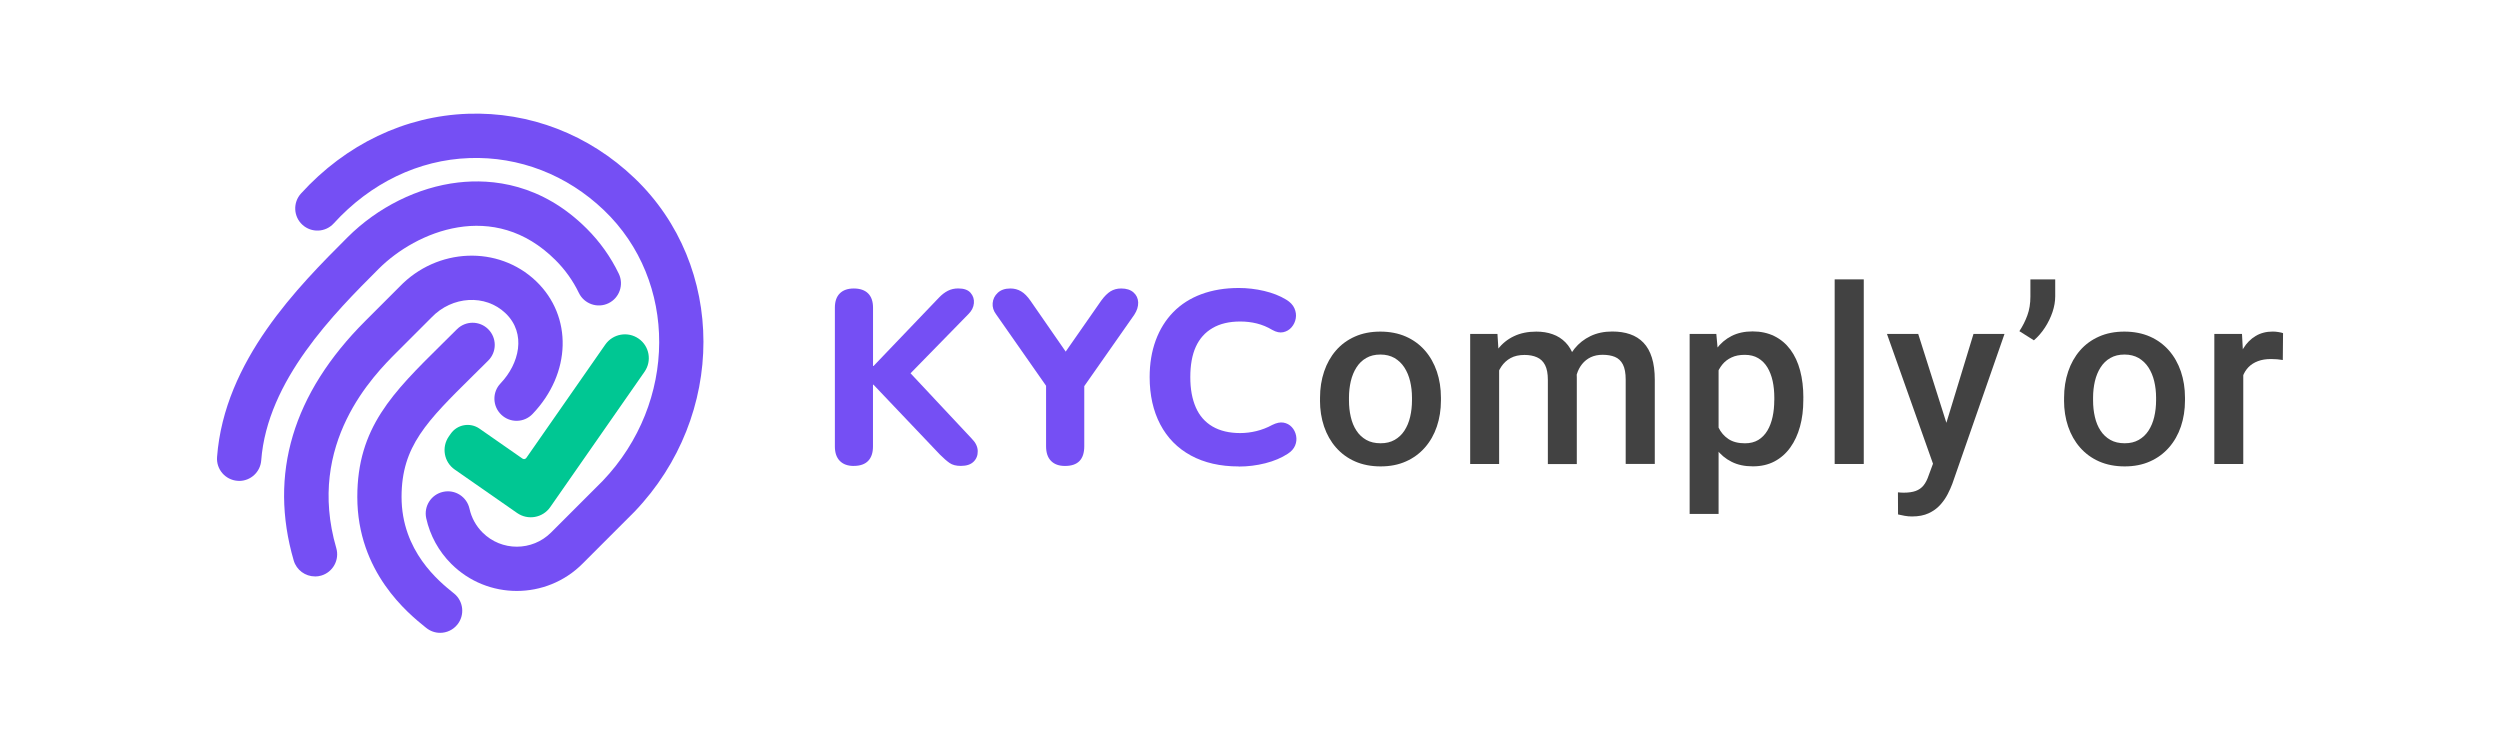
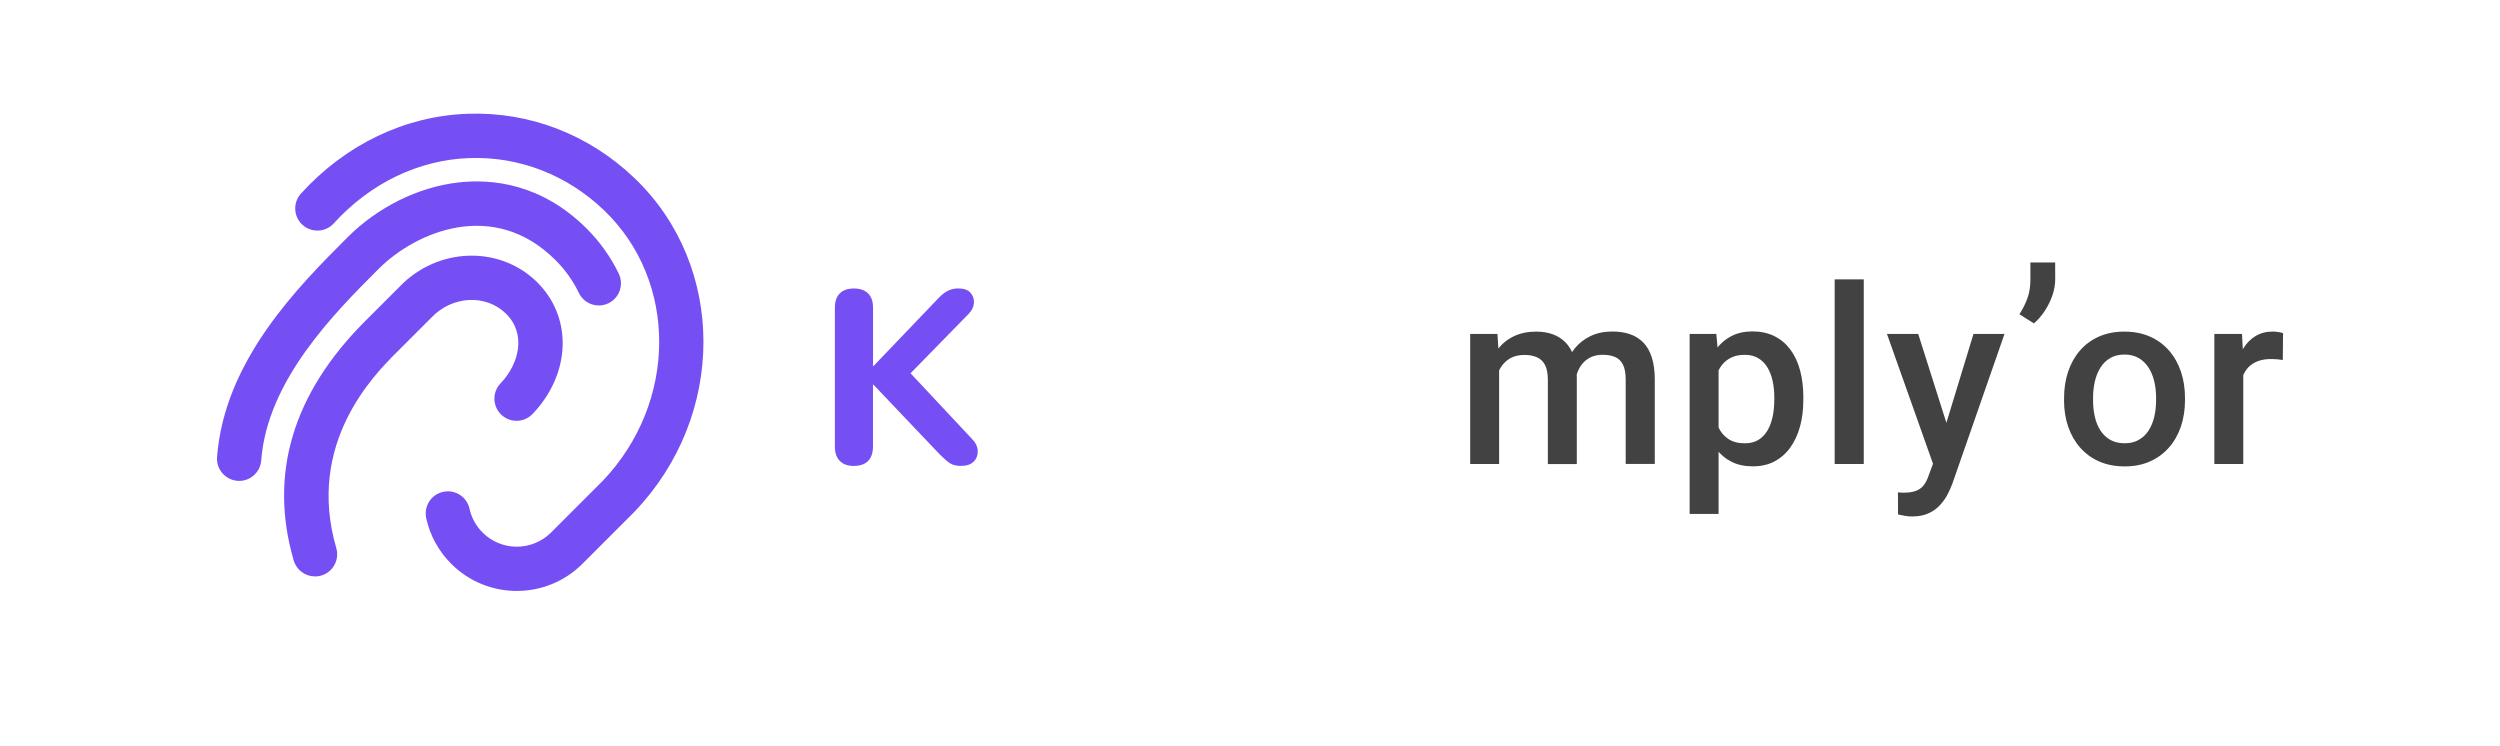
<svg xmlns="http://www.w3.org/2000/svg" id="Calque_1" version="1.1" viewBox="0 0 507.83 151.62">
  <defs>
    <style>
      .st0 {
        fill: #754ff4;
      }

      .st1 {
        fill: #00c793;
      }

      .st2 {
        fill: #424242;
      }
    </style>
  </defs>
-   <path class="st1" d="M129.73,68.79h0c-2.21-1.54-5.24-.99-6.78,1.21l-16.04,23.02c-.18.25-.52.31-.77.14l-8.74-6.09c-1.91-1.33-4.53-.86-5.85,1.05l-.38.54c-1.52,2.19-.99,5.2,1.2,6.72l12.68,8.83c2.19,1.52,5.2.99,6.72-1.2l2-2.87h0l17.16-24.63c1.52-2.19.99-5.2-1.2-6.72Z" />
  <path class="st0" d="M104.98,120.04c-4.83,0-9.65-1.84-13.32-5.51-2.55-2.55-4.31-5.75-5.08-9.26-.53-2.43,1-4.83,3.43-5.36,2.43-.54,4.83,1,5.36,3.43.4,1.83,1.32,3.5,2.65,4.83,3.84,3.84,10.08,3.84,13.92,0l10.5-10.5c15.19-15.93,15.3-40.58.23-54.98-7.51-7.18-17.22-10.94-27.33-10.58-10.3.36-20.08,5.07-27.54,13.26-1.67,1.84-4.52,1.97-6.36.3-1.84-1.67-1.97-4.52-.3-6.36,9.1-10,21.13-15.75,33.88-16.2,12.56-.44,24.59,4.2,33.87,13.07,18.66,17.84,18.67,48.23.02,67.74l-.07.07-10.54,10.54c-3.67,3.67-8.5,5.51-13.32,5.51Z" />
  <path class="st0" d="M63.98,117.09c-1.95,0-3.75-1.28-4.32-3.24-5.1-17.53-.21-33.91,14.55-48.66l6.96-6.96c7.63-7.94,20.05-8.44,27.72-1.12,7.47,7.14,7.17,18.74-.71,26.98-1.72,1.8-4.57,1.86-6.36.14-1.8-1.72-1.86-4.57-.14-6.36,3.77-3.95,5.33-10.11,1-14.25-4.09-3.91-10.84-3.52-15.03.87l-.07.07-7,7c-4.57,4.57-18.47,18.47-12.27,39.78.69,2.39-.68,4.88-3.06,5.58-.42.12-.84.18-1.26.18Z" />
  <path class="st0" d="M48.58,97.68c-.11,0-.23,0-.34-.01-2.48-.19-4.34-2.35-4.15-4.83,1.48-19.61,16.53-34.66,26.49-44.62,6.14-6.14,14.34-10.21,22.48-11.15,6.85-.79,16.94.19,26.15,9.4,2.67,2.67,4.85,5.74,6.48,9.12,1.08,2.24.14,4.93-2.09,6.01-2.24,1.08-4.93.14-6.01-2.09-1.19-2.47-2.79-4.72-4.75-6.67-12.52-12.52-28.33-5.81-35.9,1.75-9.02,9.02-22.65,22.65-23.88,38.94-.18,2.36-2.15,4.16-4.48,4.16Z" />
-   <path class="st0" d="M89.41,128.55c-.99,0-1.99-.33-2.82-1l-.18-.14c-3.42-2.76-13.83-11.14-13.83-26.47,0-14.06,7.19-21.16,17.13-30.98,1-.99,2.04-2.01,3.11-3.08,1.76-1.76,4.61-1.76,6.36,0,1.76,1.76,1.76,4.61,0,6.36-1.09,1.09-2.14,2.12-3.15,3.12-9.32,9.21-14.46,14.28-14.46,24.58,0,11.02,7.61,17.15,10.47,19.46l.19.15c1.93,1.56,2.23,4.4.67,6.33-.89,1.1-2.19,1.67-3.5,1.67Z" />
  <g>
    <path class="st0" d="M173.44,94.65c-1.23,0-2.18-.34-2.85-1.03-.67-.68-1-1.66-1-2.92v-28.2c0-1.27.33-2.23,1-2.9.67-.67,1.62-1,2.85-1s2.23.33,2.9,1c.67.67,1,1.63,1,2.9v11.85h.1l13.3-13.9c.57-.6,1.17-1.06,1.8-1.38.63-.32,1.33-.48,2.1-.48,1.17,0,2.01.3,2.52.9.52.6.74,1.3.67,2.1-.07.8-.43,1.53-1.1,2.2l-13.35,13.65.05-3.25,13.95,14.9c.8.8,1.21,1.64,1.23,2.53.02.88-.27,1.61-.85,2.17-.58.57-1.44.85-2.58.85-.97,0-1.73-.2-2.3-.6-.57-.4-1.22-.97-1.95-1.7l-13.5-14.2h-.1v12.55c0,1.27-.32,2.24-.97,2.92-.65.68-1.62,1.03-2.93,1.03Z" />
-     <path class="st0" d="M216.34,94.65c-1.23,0-2.18-.34-2.85-1.03-.67-.68-1-1.67-1-2.97v-14.45l1.6,4.45-11.75-16.8c-.53-.7-.77-1.46-.7-2.27.07-.82.41-1.52,1.03-2.1.62-.58,1.47-.88,2.57-.88.8,0,1.52.19,2.18.58.65.38,1.27,1.01,1.88,1.88l8,11.55h-1.65l8.05-11.55c.63-.87,1.26-1.49,1.88-1.88.62-.38,1.34-.58,2.17-.58,1.07,0,1.9.27,2.5.8s.92,1.21.95,2.02c.03.82-.23,1.66-.8,2.53l-11.7,16.7,1.55-4.45v14.45c0,2.67-1.3,4-3.9,4Z" />
-     <path class="st0" d="M251.64,94.75c-3.77,0-7.01-.74-9.73-2.22-2.72-1.48-4.79-3.59-6.23-6.33-1.43-2.73-2.15-5.93-2.15-9.6,0-2.73.41-5.22,1.23-7.45.82-2.23,2.01-4.15,3.57-5.75,1.57-1.6,3.48-2.82,5.73-3.65,2.25-.83,4.77-1.25,7.58-1.25,1.73,0,3.45.2,5.15.6,1.7.4,3.18.98,4.45,1.75.83.5,1.4,1.09,1.7,1.78.3.68.39,1.37.27,2.05-.12.68-.4,1.28-.85,1.8-.45.52-1.01.85-1.68,1-.67.15-1.42,0-2.25-.47-1-.6-2.04-1.03-3.12-1.3-1.08-.27-2.21-.4-3.38-.4-2.23,0-4.11.44-5.62,1.33-1.52.88-2.65,2.15-3.4,3.8-.75,1.65-1.12,3.71-1.12,6.17s.38,4.45,1.12,6.15,1.88,2.99,3.4,3.88c1.52.88,3.39,1.33,5.62,1.33,1.07,0,2.16-.13,3.27-.4,1.12-.27,2.19-.68,3.23-1.25.87-.43,1.63-.59,2.3-.47.67.12,1.22.42,1.67.9.45.48.74,1.07.88,1.75.13.68.07,1.35-.2,2-.27.65-.77,1.21-1.5,1.68-1.27.83-2.78,1.47-4.55,1.92-1.77.45-3.57.67-5.4.67Z" />
-     <path class="st2" d="M268.14,81.34v-.56c0-1.9.28-3.67.83-5.31.55-1.63,1.35-3.06,2.4-4.27,1.05-1.21,2.34-2.16,3.86-2.83,1.52-.68,3.24-1.01,5.16-1.01s3.67.34,5.19,1.01c1.52.67,2.81,1.62,3.87,2.83,1.06,1.21,1.86,2.64,2.42,4.27.55,1.64.83,3.41.83,5.31v.56c0,1.9-.28,3.67-.83,5.3-.55,1.63-1.36,3.05-2.42,4.26-1.06,1.21-2.34,2.16-3.86,2.83-1.51.68-3.23,1.01-5.15,1.01s-3.67-.34-5.19-1.01c-1.52-.67-2.81-1.62-3.87-2.83-1.06-1.21-1.86-2.63-2.42-4.26-.55-1.63-.83-3.39-.83-5.3ZM274.02,80.77v.56c0,1.19.12,2.31.37,3.37.24,1.06.63,1.99,1.15,2.78.52.8,1.19,1.42,2,1.88.81.46,1.78.68,2.91.68s2.04-.23,2.84-.68c.81-.46,1.47-1.08,1.99-1.88.52-.8.91-1.72,1.16-2.78.25-1.06.38-2.18.38-3.37v-.56c0-1.17-.13-2.28-.38-3.33-.25-1.05-.64-1.98-1.17-2.8-.53-.81-1.2-1.45-2-1.92-.81-.46-1.76-.7-2.87-.7s-2.06.23-2.87.7c-.81.46-1.47,1.1-1.99,1.92-.52.81-.9,1.75-1.15,2.8-.24,1.05-.37,2.16-.37,3.33Z" />
    <path class="st2" d="M304.52,73.21v21.04h-5.88v-26.42h5.54l.34,5.37ZM303.56,80.07l-2-.02c0-1.82.23-3.51.68-5.05.46-1.55,1.12-2.89,2-4.04.88-1.15,1.97-2.04,3.28-2.66,1.31-.63,2.83-.94,4.55-.94,1.2,0,2.31.17,3.31.53,1,.35,1.87.9,2.61,1.65.74.75,1.31,1.71,1.71,2.88s.6,2.59.6,4.25v17.6h-5.88v-17.09c0-1.29-.19-2.29-.57-3.03s-.93-1.26-1.64-1.57c-.71-.32-1.55-.48-2.53-.48-1.11,0-2.05.21-2.82.63-.77.42-1.4,1-1.89,1.73s-.85,1.58-1.07,2.54c-.23.96-.34,1.99-.34,3.08ZM319.95,78.5l-2.76.61c0-1.59.22-3.1.67-4.53.45-1.42,1.11-2.68,1.98-3.76.87-1.08,1.95-1.93,3.24-2.55,1.29-.62,2.76-.93,4.42-.93,1.35,0,2.56.18,3.62.55,1.07.37,1.97.94,2.72,1.72.75.78,1.32,1.79,1.71,3.04.39,1.24.59,2.75.59,4.5v17.09h-5.91v-17.11c0-1.33-.19-2.37-.57-3.1s-.92-1.24-1.62-1.53c-.7-.29-1.54-.43-2.51-.43-.91,0-1.71.17-2.41.5-.69.33-1.27.8-1.75,1.39-.47.59-.83,1.27-1.06,2.04-.24.77-.35,1.6-.35,2.49Z" />
    <path class="st2" d="M349.1,72.91v31.49h-5.88v-36.57h5.42l.46,5.08ZM366.31,80.8v.51c0,1.92-.22,3.7-.67,5.33-.45,1.64-1.11,3.06-1.98,4.27-.87,1.21-1.94,2.15-3.21,2.82s-2.73,1-4.39,1-3.08-.3-4.31-.92c-1.23-.61-2.27-1.48-3.11-2.6-.85-1.12-1.53-2.45-2.04-3.97-.51-1.52-.88-3.19-1.09-5.02v-1.98c.21-1.94.57-3.69,1.09-5.27.51-1.58,1.19-2.94,2.04-4.08.85-1.14,1.88-2.02,3.1-2.64,1.22-.62,2.64-.93,4.27-.93s3.13.32,4.42.96c1.29.64,2.37,1.55,3.25,2.73.88,1.18,1.54,2.6,1.98,4.25.44,1.65.66,3.49.66,5.5ZM360.42,81.31v-.51c0-1.22-.11-2.36-.34-3.41-.23-1.05-.59-1.97-1.07-2.77-.49-.8-1.11-1.42-1.87-1.87-.76-.45-1.66-.67-2.72-.67s-1.94.17-2.69.53c-.75.35-1.38.83-1.88,1.45-.5.62-.9,1.34-1.17,2.16-.28.82-.47,1.71-.59,2.67v4.74c.2,1.17.53,2.25,1,3.22.47.98,1.14,1.75,2.01,2.33.87.58,1.99.87,3.36.87,1.06,0,1.96-.23,2.71-.68.75-.46,1.36-1.09,1.84-1.89.48-.8.83-1.74,1.06-2.79.23-1.06.34-2.18.34-3.37Z" />
    <path class="st2" d="M378.59,56.75v37.5h-5.91v-37.5h5.91Z" />
    <path class="st2" d="M389.65,67.83l6.27,19.78,1.05,6.2-4.08,1.05-9.59-27.03h6.35ZM393.7,91.37l7.18-23.54h6.3l-10.6,30.44c-.24.65-.56,1.36-.95,2.12-.39.76-.9,1.49-1.53,2.19-.63.69-1.4,1.25-2.33,1.68-.93.43-2.05.65-3.37.65-.52,0-1.02-.04-1.5-.13-.48-.09-.93-.18-1.35-.28l-.02-4.49c.16.02.36.03.6.05.24.02.43.02.57.02.98,0,1.79-.12,2.44-.35.65-.24,1.18-.61,1.6-1.13.42-.52.77-1.22,1.06-2.1l1.9-5.13Z" />
-     <path class="st2" d="M417.48,56.75v3.44c0,1.03-.18,2.09-.55,3.19-.37,1.1-.88,2.15-1.53,3.15-.65,1-1.4,1.87-2.25,2.6l-2.95-1.86c.67-1.01,1.21-2.08,1.62-3.21.42-1.13.62-2.41.62-3.82v-3.49h5.03Z" />
+     <path class="st2" d="M417.48,56.75c0,1.03-.18,2.09-.55,3.19-.37,1.1-.88,2.15-1.53,3.15-.65,1-1.4,1.87-2.25,2.6l-2.95-1.86c.67-1.01,1.21-2.08,1.62-3.21.42-1.13.62-2.41.62-3.82v-3.49h5.03Z" />
    <path class="st2" d="M419.28,81.34v-.56c0-1.9.28-3.67.83-5.31.55-1.63,1.35-3.06,2.4-4.27,1.05-1.21,2.34-2.16,3.86-2.83,1.52-.68,3.24-1.01,5.16-1.01s3.67.34,5.19,1.01c1.52.67,2.81,1.62,3.87,2.83,1.06,1.21,1.86,2.64,2.42,4.27.55,1.64.83,3.41.83,5.31v.56c0,1.9-.28,3.67-.83,5.3-.55,1.63-1.36,3.05-2.42,4.26-1.06,1.21-2.34,2.16-3.86,2.83-1.51.68-3.23,1.01-5.15,1.01s-3.67-.34-5.19-1.01c-1.52-.67-2.81-1.62-3.87-2.83-1.06-1.21-1.86-2.63-2.42-4.26-.55-1.63-.83-3.39-.83-5.3ZM425.17,80.77v.56c0,1.19.12,2.31.37,3.37.24,1.06.63,1.99,1.15,2.78.52.8,1.19,1.42,2,1.88.81.46,1.78.68,2.91.68s2.04-.23,2.84-.68c.81-.46,1.47-1.08,1.99-1.88.52-.8.91-1.72,1.16-2.78.25-1.06.38-2.18.38-3.37v-.56c0-1.17-.13-2.28-.38-3.33-.25-1.05-.64-1.98-1.17-2.8-.53-.81-1.2-1.45-2-1.92-.81-.46-1.76-.7-2.87-.7s-2.06.23-2.87.7c-.81.46-1.47,1.1-1.99,1.92-.52.81-.9,1.75-1.15,2.8-.24,1.05-.37,2.16-.37,3.33Z" />
    <path class="st2" d="M455.68,72.86v21.39h-5.88v-26.42h5.62l.27,5.03ZM463.76,67.66l-.05,5.47c-.36-.06-.75-.11-1.16-.15-.42-.03-.83-.05-1.23-.05-1.01,0-1.9.14-2.66.43-.77.29-1.4.69-1.92,1.22-.51.53-.91,1.17-1.18,1.92-.28.75-.44,1.59-.49,2.51l-1.34.1c0-1.66.16-3.2.49-4.61.33-1.42.82-2.66,1.48-3.74s1.49-1.91,2.49-2.51c1-.6,2.16-.9,3.48-.9.36,0,.74.03,1.16.1.42.07.73.14.94.22Z" />
  </g>
</svg>